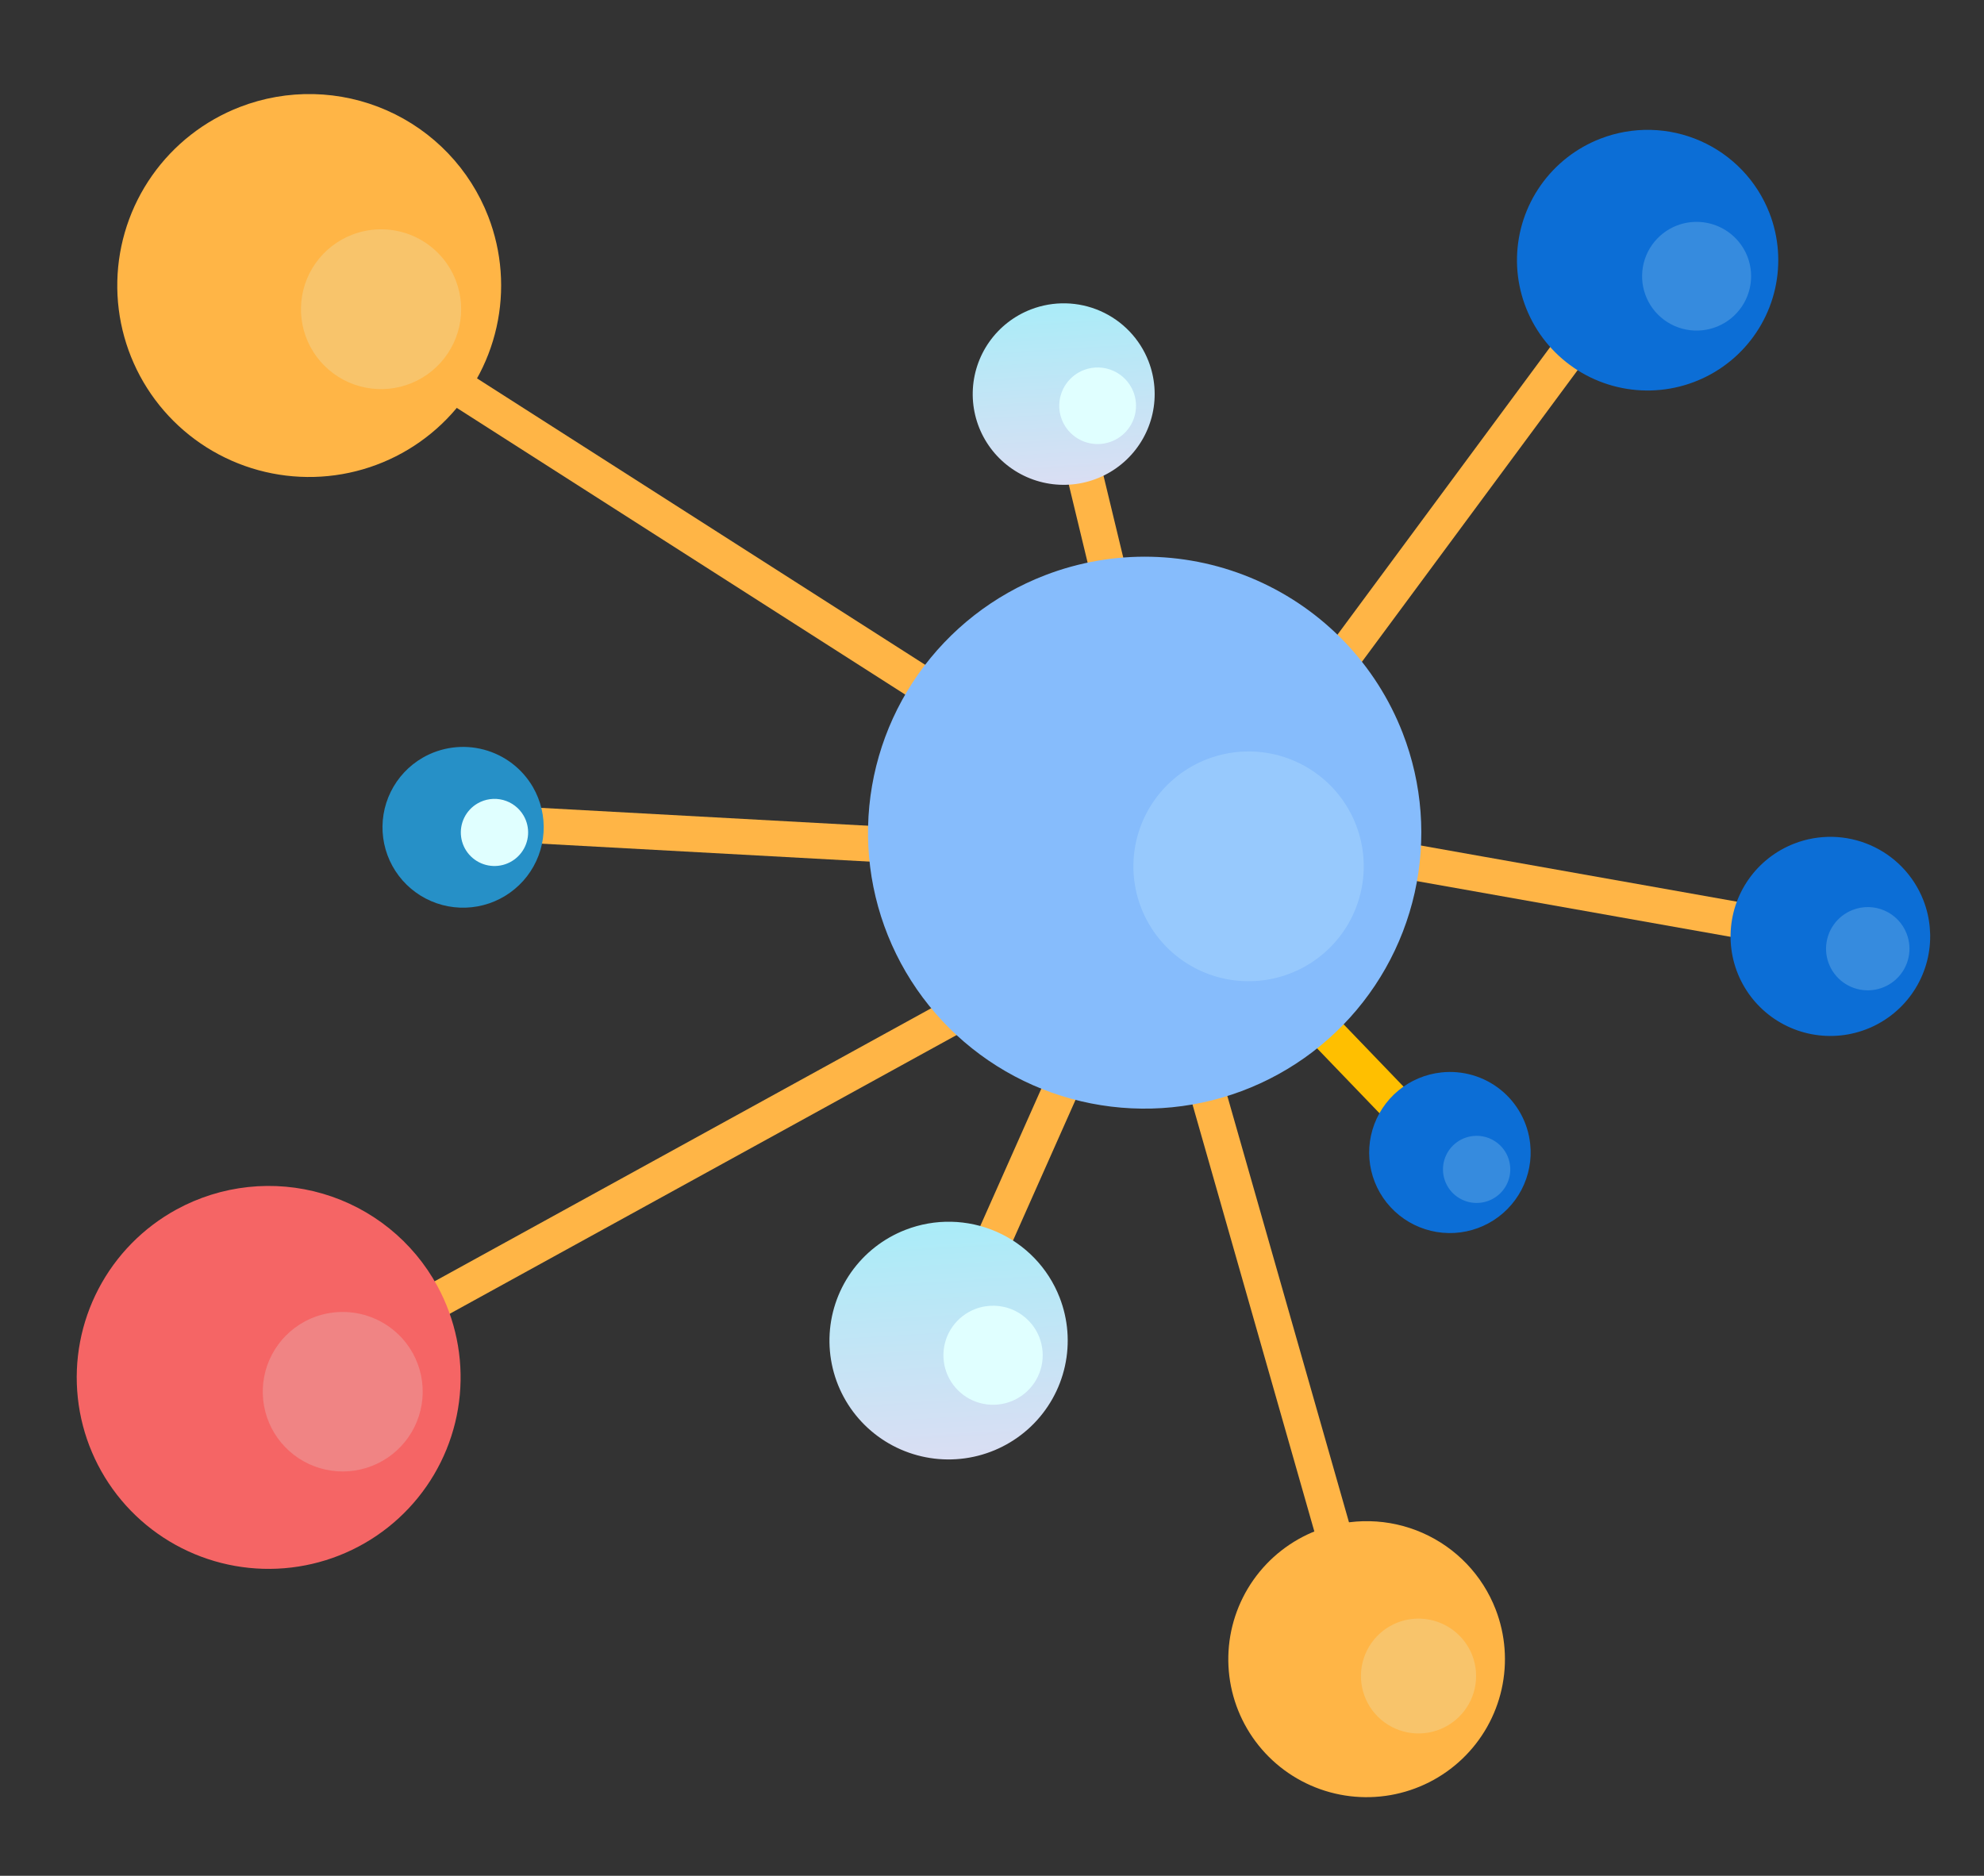
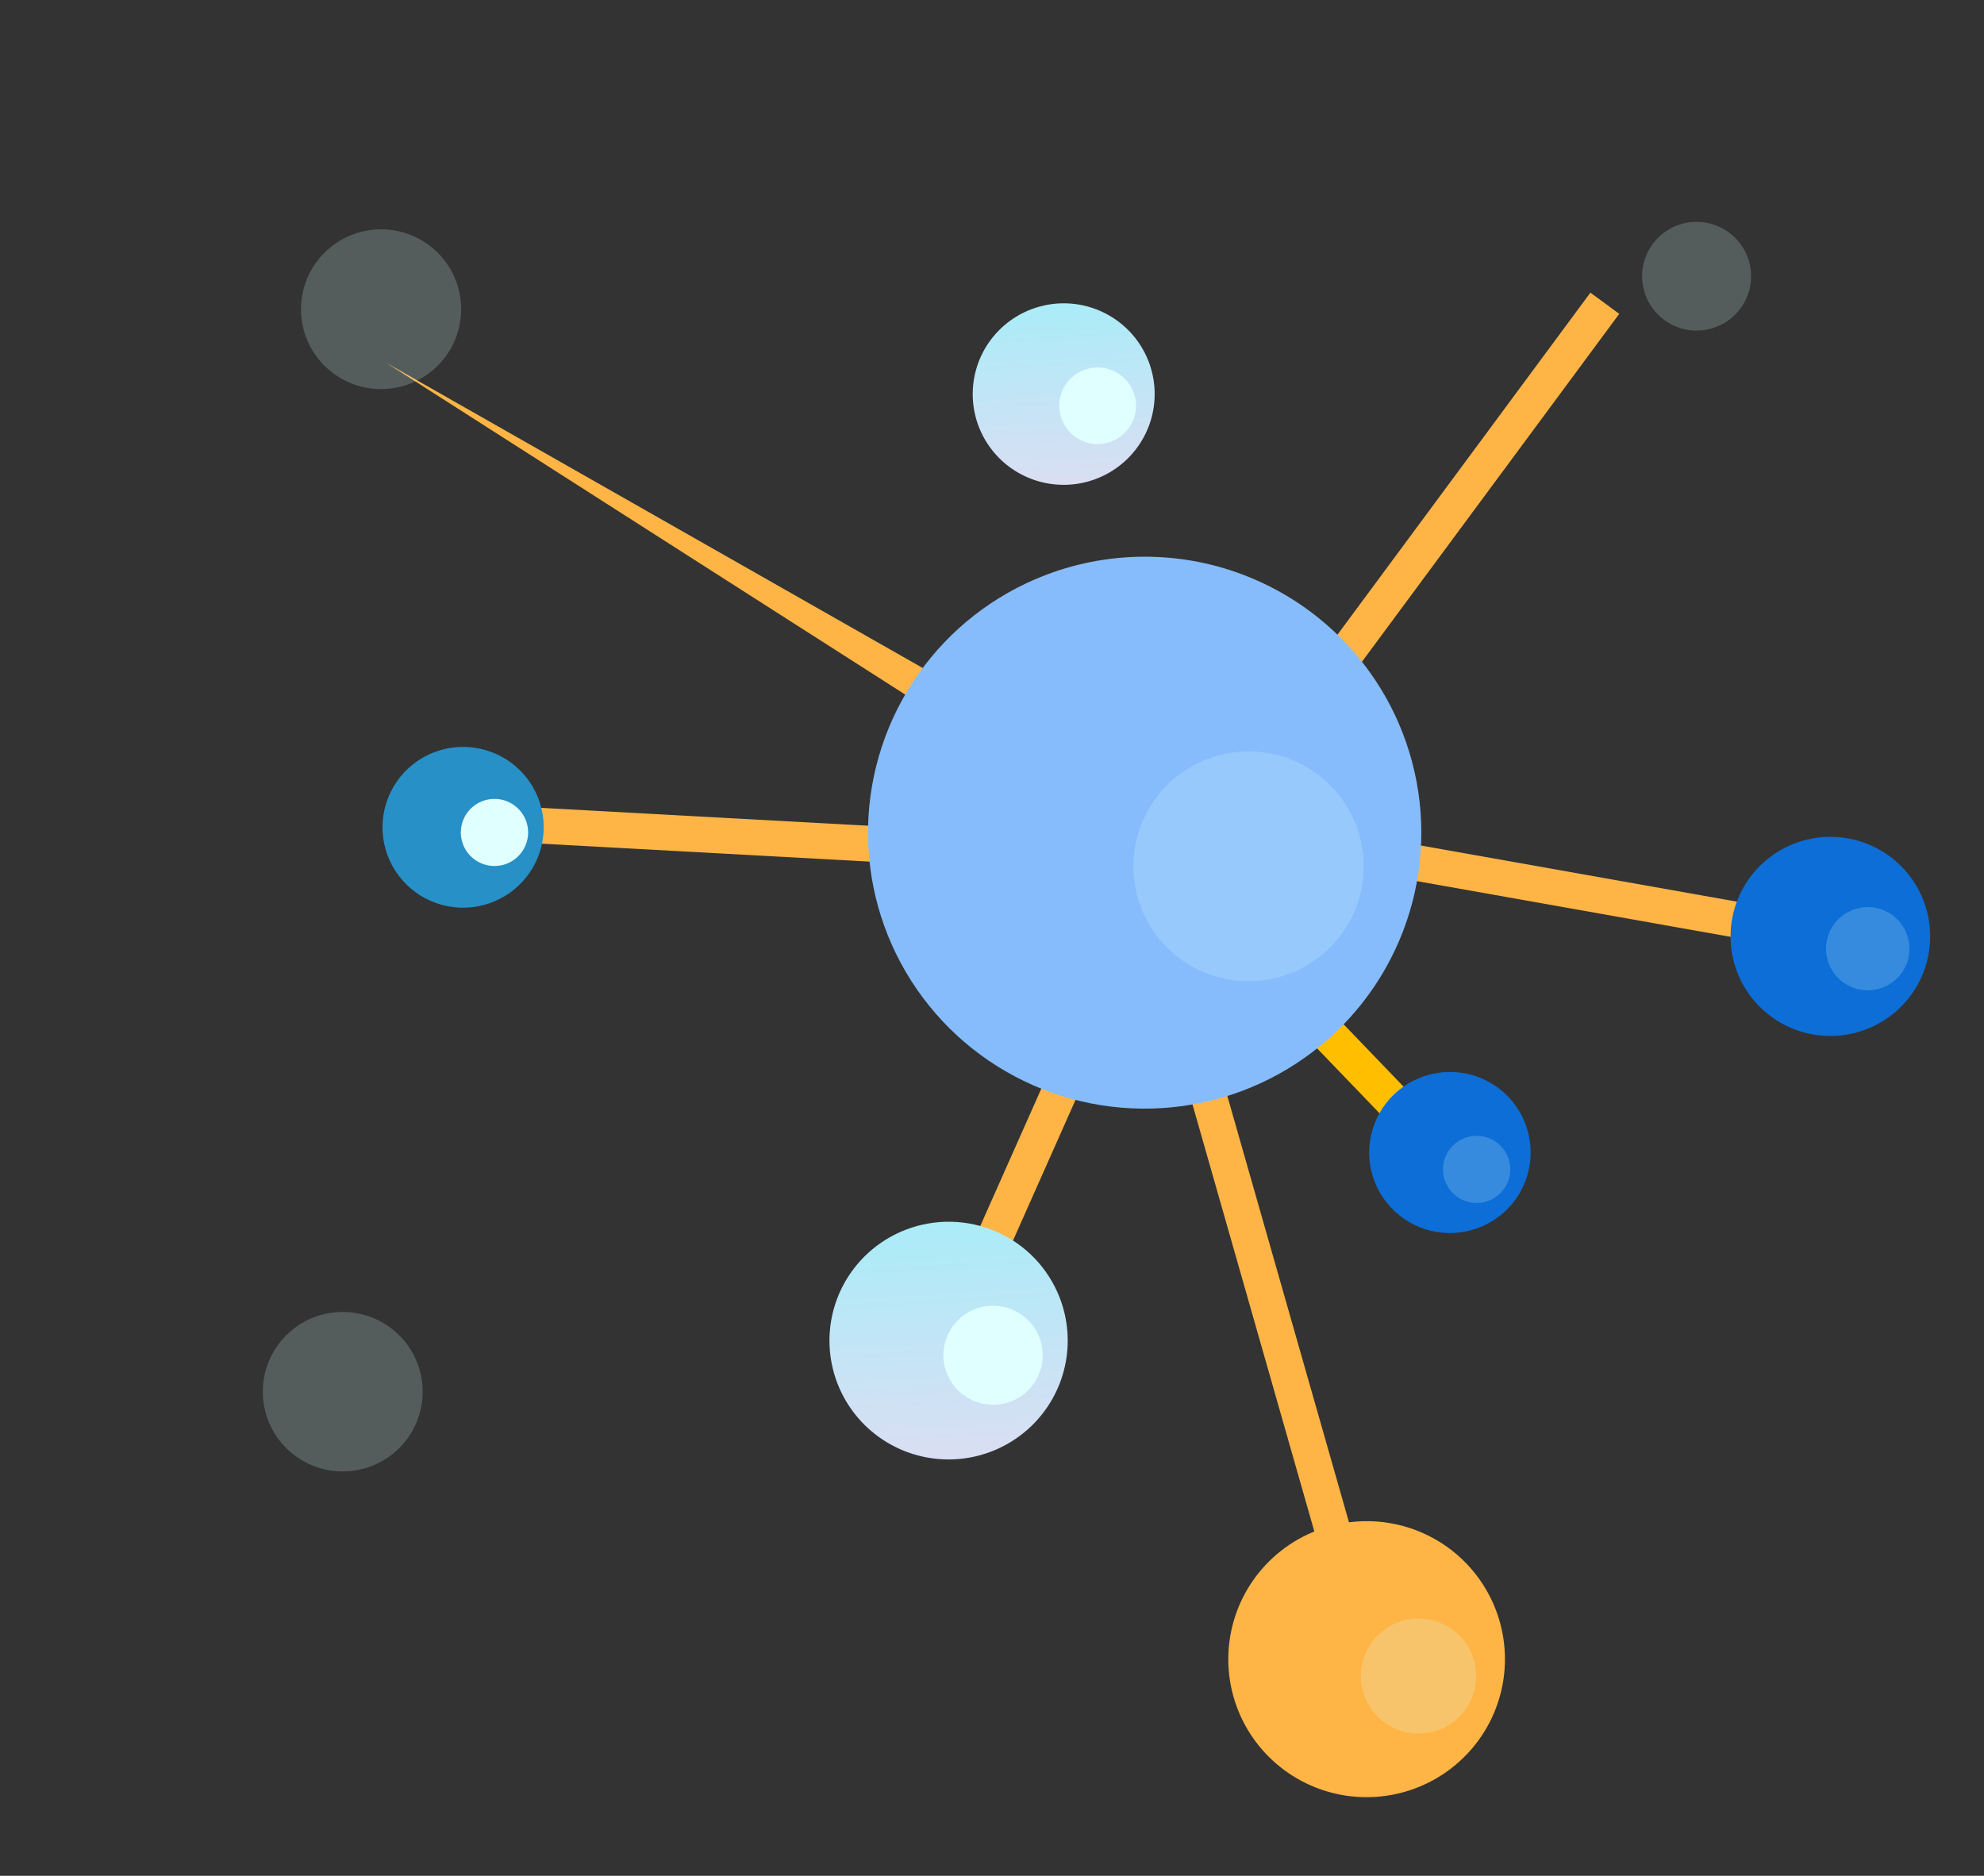
<svg xmlns="http://www.w3.org/2000/svg" width="422" height="399" viewBox="0 0 422 399" fill="none">
  <rect x="0" y="0" width="422" height="399" fill="#333333" stroke="none" />
  <g clip-path="url(#clip0_45_59377)">
    <path d="M289.878 334.138L257.967 222.298L250.637 224.381L282.548 336.221L289.878 334.138Z" fill="#FFB546" />
    <path d="M251.72 182.306L244.753 179.227L197.5 285.549L204.467 288.629L251.72 182.306Z" fill="#FFB546" />
    <path d="M308.922 241.933L228.227 158.031L222.727 163.296L303.422 247.197L308.922 241.933Z" fill="#FFBF00" />
-     <path d="M213.465 206L67.299 286.366L70.97 293.028L217.108 212.664L213.465 206Z" fill="#FFB546" />
    <path d="M209.731 177.015L98.796 170.95L98.377 178.541L209.311 184.606L209.731 177.015Z" fill="#FFB546" />
-     <path d="M257.339 194.98L231.353 87.228L223.943 89.009L249.93 196.76L257.339 194.98Z" fill="#FFB546" />
    <path d="M387.823 195.057L273.062 174.67L271.723 182.155L386.485 202.541L387.823 195.057Z" fill="#FFB546" />
    <path d="M344.415 66.762L338.283 62.25L269.068 155.844L275.2 160.356L344.415 66.762Z" fill="#FFB546" />
-     <path d="M210.732 150.322L86.243 70.759L82.126 77.153L206.617 156.742L210.732 150.322Z" fill="#FFB546" />
-     <path d="M37.529 257.275C30.454 261.144 24.686 267.017 20.953 274.152C17.22 281.288 15.69 289.365 16.555 297.366C17.42 305.367 20.642 312.932 25.814 319.107C30.985 325.282 37.875 329.789 45.614 332.06C53.352 334.331 61.593 334.263 69.294 331.867C76.996 329.47 83.814 324.851 88.887 318.593C93.961 312.334 97.063 304.718 97.801 296.704C98.54 288.69 96.882 280.638 93.037 273.564C90.474 268.85 87.003 264.687 82.823 261.315C78.643 257.943 73.836 255.428 68.678 253.915C63.521 252.401 58.114 251.919 52.768 252.496C47.423 253.072 42.244 254.697 37.529 257.275Z" fill="#F56565" />
+     <path d="M210.732 150.322L82.126 77.153L206.617 156.742L210.732 150.322Z" fill="#FFB546" />
    <path opacity="0.2" d="M64.751 281.132C61.798 282.741 59.39 285.186 57.83 288.159C56.27 291.132 55.628 294.5 55.986 297.836C56.343 301.172 57.685 304.328 59.84 306.903C61.995 309.479 64.868 311.359 68.094 312.306C71.32 313.253 74.756 313.224 77.967 312.224C81.178 311.223 84.02 309.296 86.133 306.685C88.247 304.074 89.537 300.897 89.841 297.555C90.146 294.214 89.45 290.857 87.842 287.91C85.679 283.96 82.032 281.028 77.703 279.757C73.374 278.486 68.716 278.981 64.751 281.132Z" fill="#E0FFFF" />
-     <path d="M51.005 22.765C43.479 25.679 36.987 30.754 32.349 37.347C27.712 43.94 25.138 51.756 24.953 59.807C24.767 67.858 26.978 75.782 31.306 82.579C35.634 89.375 41.885 94.739 49.269 97.991C56.653 101.243 64.838 102.238 72.791 100.851C80.743 99.463 88.105 95.755 93.947 90.195C99.788 84.636 103.847 77.473 105.609 69.614C107.372 61.755 106.76 53.552 103.85 46.041C101.916 41.048 99.014 36.486 95.311 32.614C91.608 28.741 87.175 25.636 82.267 23.474C77.359 21.312 72.072 20.137 66.708 20.015C61.343 19.894 56.008 20.828 51.005 22.765Z" fill="#FFB546" />
    <path opacity="0.2" d="M74.907 49.923C71.765 51.136 69.053 53.252 67.115 56.002C65.177 58.752 64.1 62.014 64.02 65.374C63.94 68.734 64.86 72.043 66.665 74.881C68.469 77.719 71.077 79.959 74.158 81.319C77.239 82.678 80.656 83.095 83.975 82.518C87.295 81.941 90.368 80.394 92.808 78.075C95.247 75.755 96.942 72.766 97.679 69.486C98.416 66.206 98.162 62.782 96.948 59.647C96.142 57.564 94.932 55.66 93.388 54.044C91.844 52.428 89.996 51.132 87.949 50.228C85.902 49.325 83.697 48.834 81.459 48.781C79.221 48.729 76.995 49.117 74.907 49.923Z" fill="#E0FFFF" />
    <path d="M280.061 325.557C274.635 327.654 269.952 331.309 266.607 336.061C263.262 340.812 261.404 346.445 261.268 352.249C261.133 358.053 262.725 363.766 265.845 368.666C268.964 373.566 273.47 377.432 278.793 379.777C284.116 382.121 290.017 382.838 295.749 381.837C301.481 380.835 306.788 378.161 310.997 374.151C315.207 370.142 318.131 364.978 319.398 359.312C320.666 353.645 320.221 347.732 318.12 342.319C316.728 338.723 314.638 335.436 311.971 332.647C309.304 329.858 306.112 327.621 302.577 326.064C299.042 324.507 295.234 323.661 291.371 323.574C287.507 323.487 283.664 324.161 280.061 325.557Z" fill="#FFB546" />
    <path opacity="0.2" d="M297.292 345.116C295.034 345.991 293.086 347.514 291.695 349.493C290.304 351.472 289.533 353.817 289.478 356.233C289.424 358.649 290.088 361.027 291.388 363.066C292.689 365.104 294.565 366.712 296.782 367.686C298.998 368.661 301.455 368.957 303.841 368.539C306.227 368.12 308.435 367.005 310.186 365.335C311.937 363.665 313.153 361.514 313.679 359.155C314.205 356.796 314.018 354.335 313.142 352.082C311.961 349.066 309.63 346.64 306.66 345.334C303.689 344.028 300.321 343.95 297.292 345.116Z" fill="#E0FFFF" />
    <path d="M89.909 161.171C86.975 162.867 84.61 165.392 83.114 168.428C81.618 171.463 81.058 174.873 81.504 178.226C81.95 181.579 83.382 184.724 85.62 187.265C87.858 189.805 90.801 191.626 94.076 192.498C97.352 193.37 100.814 193.254 104.024 192.164C107.234 191.074 110.048 189.059 112.111 186.374C114.173 183.689 115.392 180.454 115.613 177.079C115.833 173.704 115.046 170.339 113.35 167.411C111.069 163.486 107.319 160.624 102.925 159.454C98.53 158.285 93.849 158.902 89.909 161.171Z" fill="#2690C7" />
    <path d="M101.588 170.889C100.363 171.597 99.376 172.651 98.751 173.919C98.126 175.187 97.893 176.611 98.079 178.011C98.266 179.411 98.865 180.724 99.8 181.785C100.735 182.845 101.964 183.605 103.332 183.968C104.7 184.331 106.146 184.282 107.486 183.826C108.826 183.369 110 182.527 110.86 181.405C111.721 180.283 112.228 178.931 112.319 177.522C112.409 176.112 112.079 174.708 111.369 173.486C110.417 171.848 108.852 170.654 107.018 170.167C105.184 169.68 103.231 169.939 101.588 170.889Z" fill="#E0FFFF" />
    <path d="M219.28 65.816C215.708 67.193 212.626 69.595 210.422 72.72C208.219 75.845 206.994 79.551 206.903 83.37C206.812 87.188 207.858 90.948 209.91 94.172C211.961 97.397 214.926 99.942 218.428 101.484C221.931 103.027 225.813 103.498 229.585 102.839C233.357 102.179 236.848 100.418 239.617 97.779C242.385 95.139 244.307 91.74 245.139 88.011C245.97 84.283 245.675 80.392 244.289 76.831C242.434 72.065 238.758 68.229 234.07 66.163C229.381 64.098 224.062 63.973 219.28 65.816Z" fill="url(#paint0_linear_45_59377)" />
    <path d="M230.603 78.683C229.084 79.252 227.768 80.259 226.825 81.576C225.881 82.894 225.353 84.461 225.306 86.079C225.26 87.698 225.698 89.293 226.564 90.661C227.43 92.03 228.686 93.109 230.171 93.763C231.655 94.416 233.301 94.613 234.899 94.329C236.496 94.045 237.973 93.293 239.14 92.168C240.307 91.043 241.112 89.597 241.452 88.014C241.792 86.431 241.652 84.783 241.049 83.281C240.255 81.304 238.718 79.717 236.766 78.858C234.814 77.998 232.601 77.936 230.603 78.683Z" fill="#E0FFFF" />
    <path d="M306.595 228.115C303.215 228.472 300.017 229.821 297.406 231.992C294.794 234.163 292.887 237.058 291.925 240.31C290.964 243.562 290.991 247.025 292.003 250.261C293.016 253.498 294.968 256.361 297.613 258.489C300.258 260.618 303.477 261.915 306.862 262.217C310.247 262.52 313.646 261.813 316.629 260.187C319.612 258.562 322.044 256.09 323.619 253.085C325.193 250.079 325.838 246.676 325.473 243.305C325.234 241.071 324.556 238.905 323.478 236.932C322.4 234.96 320.943 233.218 319.19 231.807C317.437 230.397 315.422 229.345 313.261 228.711C311.1 228.078 308.835 227.875 306.595 228.115Z" fill="#0C6ED6" />
    <path opacity="0.2" d="M313.321 241.639C311.913 241.79 310.581 242.353 309.494 243.259C308.407 244.165 307.614 245.372 307.214 246.728C306.815 248.083 306.827 249.526 307.251 250.875C307.674 252.223 308.488 253.415 309.591 254.301C310.694 255.187 312.035 255.727 313.446 255.852C314.857 255.977 316.273 255.682 317.516 255.004C318.758 254.326 319.771 253.295 320.427 252.043C321.083 250.79 321.351 249.372 321.198 247.968C320.994 246.087 320.05 244.364 318.573 243.177C317.096 241.991 315.207 241.438 313.321 241.639Z" fill="#E0FFFF" />
    <path d="M192.607 261.594C187.931 263.403 183.899 266.556 181.02 270.653C178.14 274.749 176.544 279.605 176.433 284.607C176.322 289.608 177.7 294.529 180.395 298.748C183.089 302.966 186.977 306.292 191.568 308.304C196.158 310.316 201.244 310.923 206.182 310.05C211.12 309.177 215.688 306.862 219.307 303.398C222.926 299.934 225.433 295.478 226.512 290.592C227.591 285.706 227.193 280.612 225.368 275.953C222.932 269.715 218.113 264.699 211.969 262.006C205.826 259.314 198.861 259.165 192.607 261.594Z" fill="url(#paint1_linear_45_59377)" />
    <path d="M207.439 278.441C205.489 279.189 203.805 280.497 202.6 282.2C201.395 283.903 200.723 285.925 200.67 288.008C200.617 290.092 201.184 292.144 202.3 293.905C203.417 295.667 205.032 297.058 206.941 297.903C208.851 298.749 210.969 299.01 213.027 298.654C215.086 298.298 216.993 297.341 218.506 295.904C220.02 294.467 221.072 292.614 221.53 290.58C221.988 288.547 221.832 286.423 221.079 284.479C220.072 281.875 218.07 279.776 215.513 278.644C212.955 277.512 210.051 277.439 207.439 278.441Z" fill="#E0FFFF" />
    <path d="M381.61 179.452C377.695 180.977 374.321 183.625 371.916 187.063C369.511 190.501 368.182 194.574 368.098 198.765C368.014 202.956 369.179 207.078 371.445 210.607C373.711 214.137 376.977 216.916 380.828 218.592C384.679 220.269 388.942 220.767 393.078 220.025C397.214 219.282 401.036 217.332 404.061 214.421C407.086 211.51 409.177 207.77 410.069 203.673C410.962 199.577 410.615 195.308 409.074 191.409C407.014 186.196 402.967 182.011 397.82 179.77C392.672 177.529 386.843 177.415 381.61 179.452Z" fill="#0C6ED6" />
    <path opacity="0.2" d="M394.043 193.56C392.41 194.198 391.003 195.303 390 196.738C388.996 198.172 388.441 199.871 388.404 201.62C388.367 203.369 388.851 205.089 389.794 206.563C390.736 208.038 392.096 209.201 393.7 209.905C395.305 210.609 397.083 210.823 398.81 210.52C400.537 210.217 402.135 209.41 403.403 208.202C404.671 206.994 405.552 205.438 405.934 203.731C406.317 202.024 406.184 200.242 405.552 198.61C405.134 197.521 404.504 196.525 403.697 195.681C402.891 194.836 401.925 194.159 400.854 193.69C399.784 193.22 398.631 192.967 397.462 192.945C396.293 192.922 395.131 193.131 394.043 193.56Z" fill="#E0FFFF" />
-     <path d="M340.433 29.488C335.306 31.466 330.881 34.918 327.72 39.405C324.558 43.892 322.801 49.213 322.671 54.696C322.541 60.178 324.044 65.575 326.99 70.204C329.936 74.834 334.192 78.487 339.22 80.702C344.248 82.917 349.823 83.595 355.238 82.649C360.653 81.703 365.666 79.176 369.642 75.388C373.618 71.6 376.379 66.721 377.575 61.368C378.772 56.015 378.35 50.429 376.364 45.316C373.702 38.466 368.422 32.95 361.685 29.983C354.947 27.014 347.304 26.836 340.433 29.488Z" fill="#0C6ED6" />
    <path opacity="0.2" d="M356.699 47.962C354.559 48.786 352.711 50.225 351.391 52.096C350.07 53.968 349.335 56.188 349.279 58.475C349.223 60.763 349.849 63.016 351.077 64.948C352.305 66.881 354.08 68.406 356.178 69.332C358.276 70.257 360.602 70.541 362.862 70.147C365.122 69.754 367.214 68.7 368.874 67.12C370.534 65.54 371.686 63.505 372.186 61.271C372.686 59.038 372.511 56.706 371.683 54.573C370.567 51.72 368.365 49.423 365.558 48.185C362.751 46.946 359.566 46.866 356.699 47.962Z" fill="#E0FFFF" />
    <path d="M222.23 122.379C211.376 126.573 202.012 133.884 195.322 143.387C188.632 152.889 184.916 164.156 184.644 175.764C184.373 187.371 187.557 198.797 193.796 208.597C200.035 218.397 209.047 226.13 219.693 230.819C230.339 235.507 242.14 236.941 253.605 234.939C265.07 232.936 275.683 227.587 284.102 219.568C292.521 211.549 298.368 201.221 300.904 189.888C303.439 178.556 302.55 166.729 298.347 155.903C292.712 141.388 281.527 129.701 267.253 123.414C252.978 117.127 236.783 116.755 222.23 122.379Z" fill="#86BCFC" />
    <path opacity="0.2" d="M256.718 161.495C252.201 163.243 248.306 166.288 245.523 170.244C242.74 174.2 241.195 178.89 241.083 183.721C240.971 188.552 242.298 193.307 244.895 197.385C247.492 201.463 251.244 204.682 255.675 206.633C260.106 208.584 265.017 209.181 269.789 208.348C274.561 207.515 278.978 205.289 282.483 201.952C285.987 198.615 288.422 194.317 289.478 189.601C290.535 184.885 290.167 179.962 288.419 175.456C287.258 172.462 285.517 169.725 283.295 167.403C281.073 165.08 278.414 163.218 275.47 161.921C272.526 160.625 269.355 159.92 266.137 159.847C262.92 159.774 259.719 160.334 256.718 161.495Z" fill="#E0FFFF" />
  </g>
  <defs>
    <linearGradient id="paint0_linear_45_59377" x1="225.121" y1="64.542" x2="227.428" y2="103.082" gradientUnits="userSpaceOnUse">
      <stop stop-color="#AAECF8" />
      <stop offset="1" stop-color="#DADEF3" />
    </linearGradient>
    <linearGradient id="paint1_linear_45_59377" x1="200.224" y1="259.941" x2="203.245" y2="310.407" gradientUnits="userSpaceOnUse">
      <stop stop-color="#AAECF8" />
      <stop offset="1" stop-color="#DADEF3" />
    </linearGradient>
    <clipPath id="clip0_45_59377">
      <rect width="375.207" height="399.368" fill="white" transform="translate(398.655) rotate(86.575)" />
    </clipPath>
  </defs>
</svg>